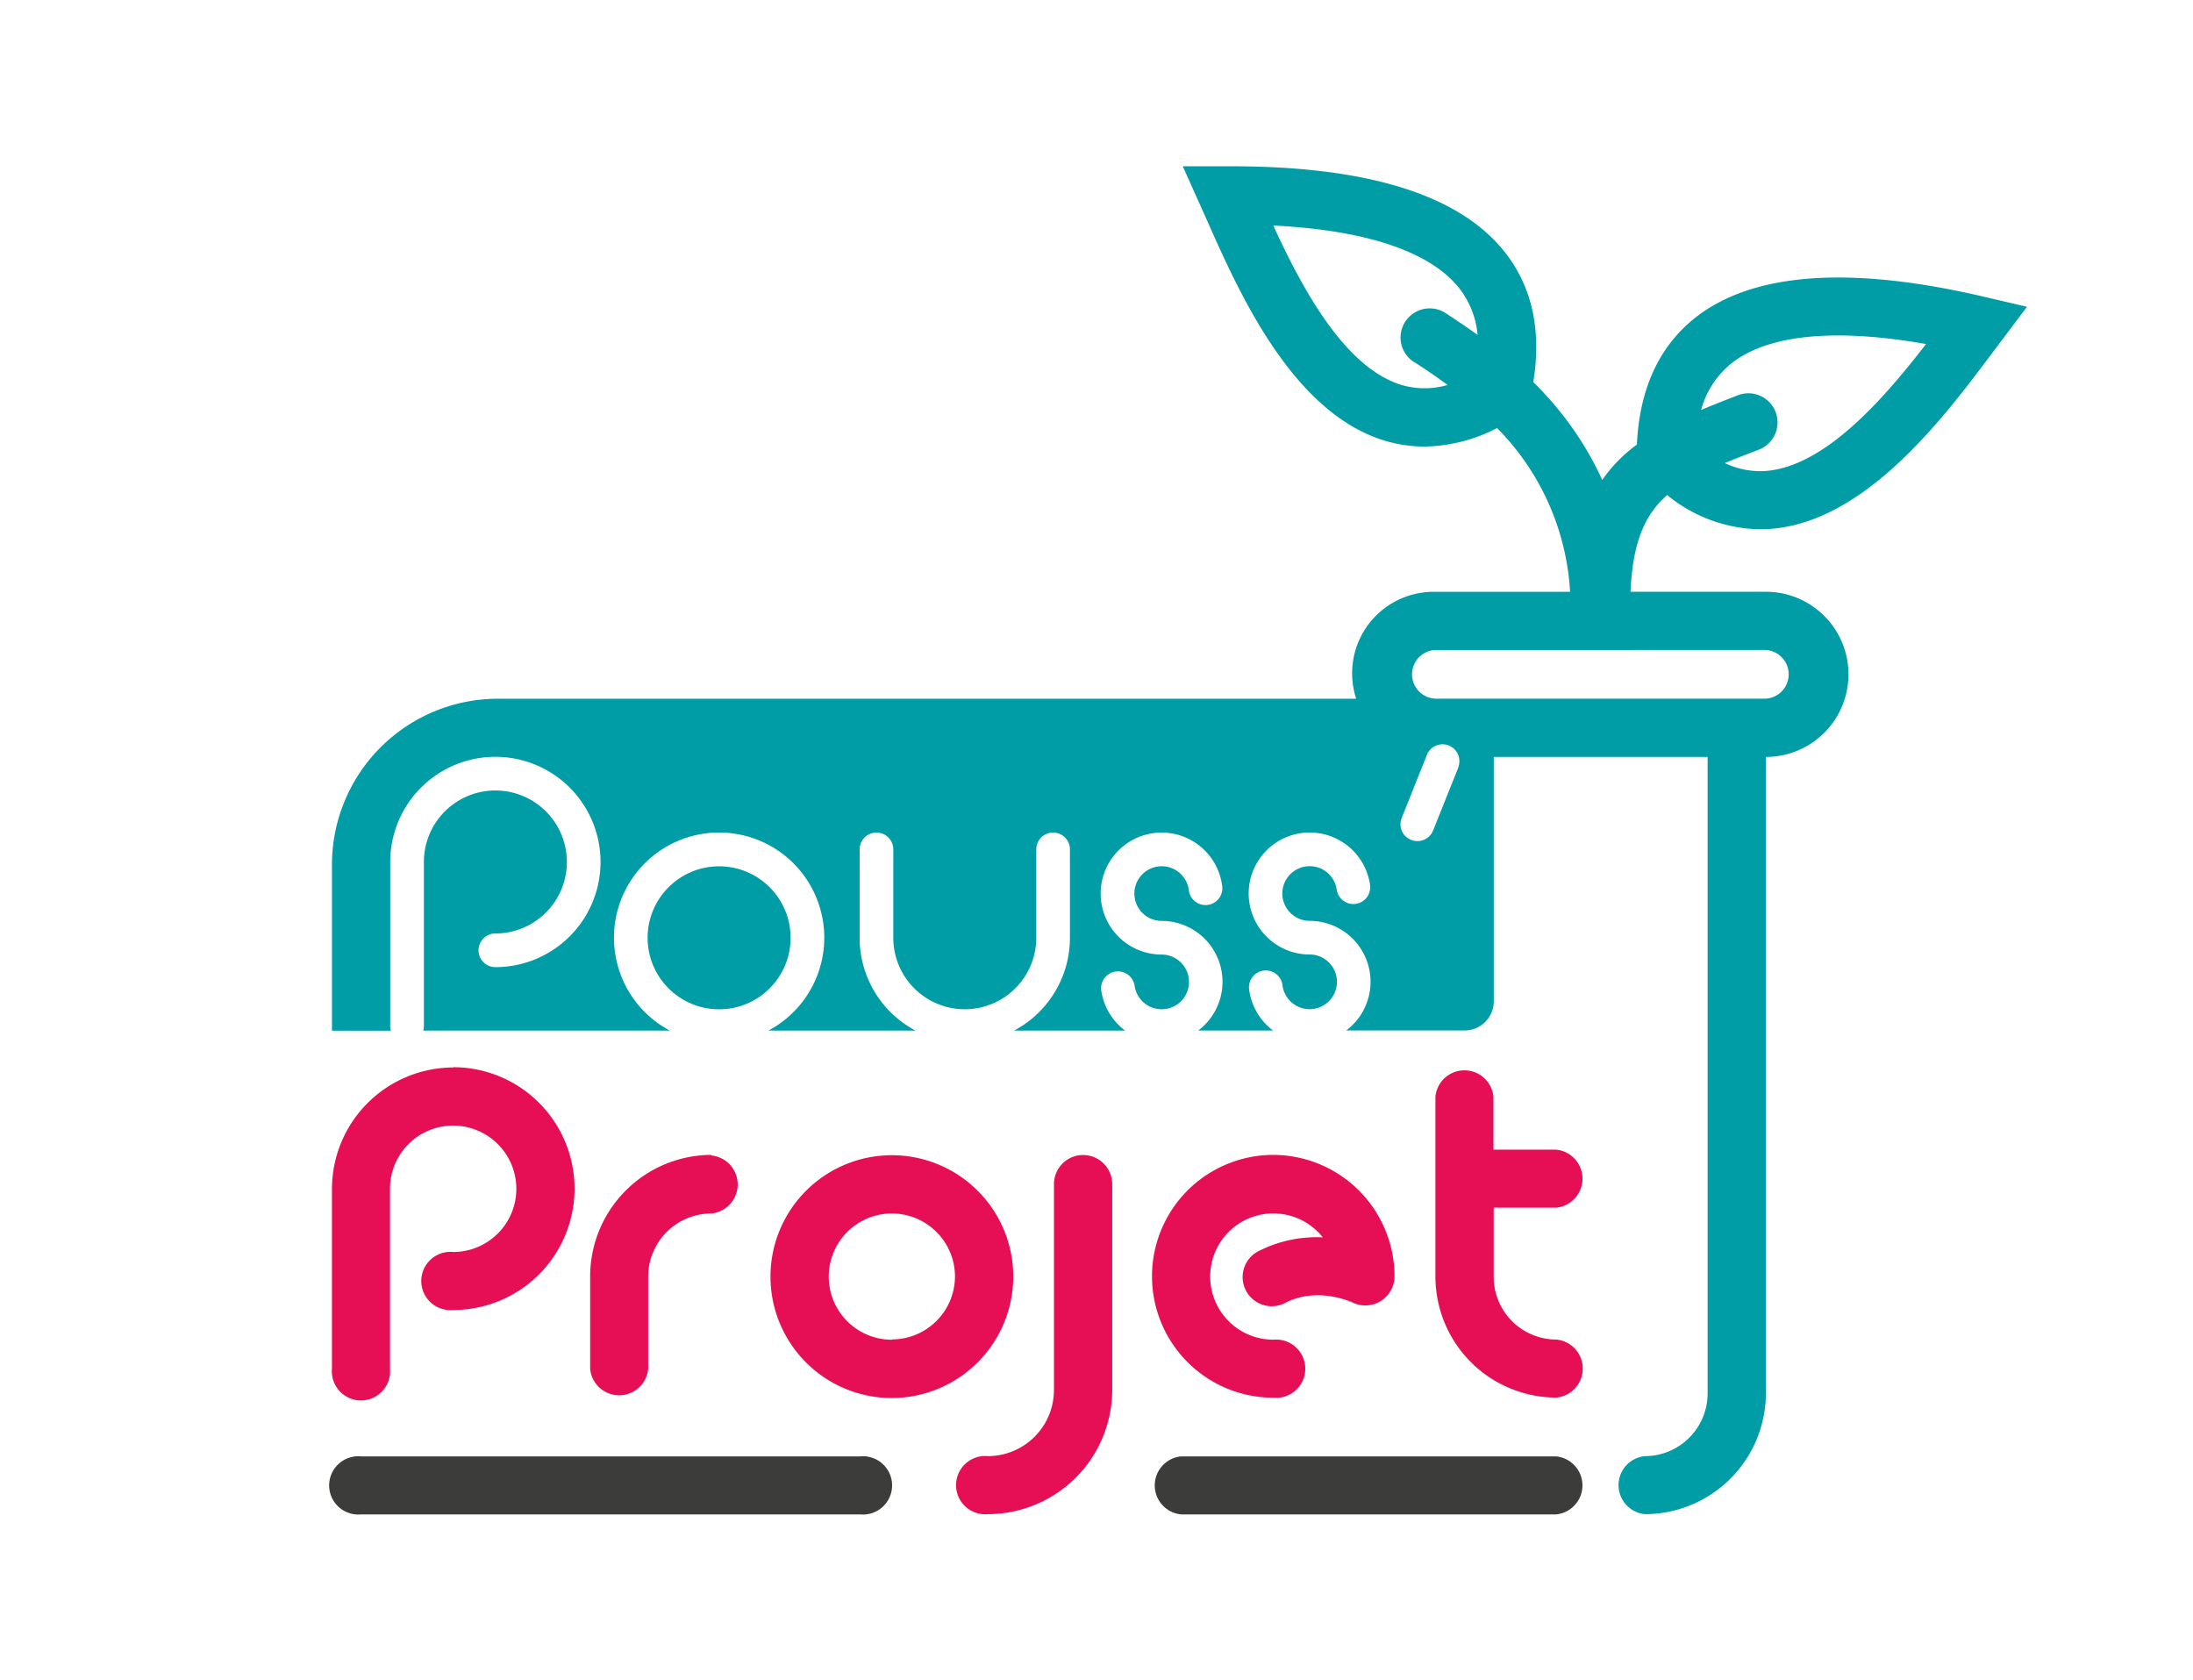
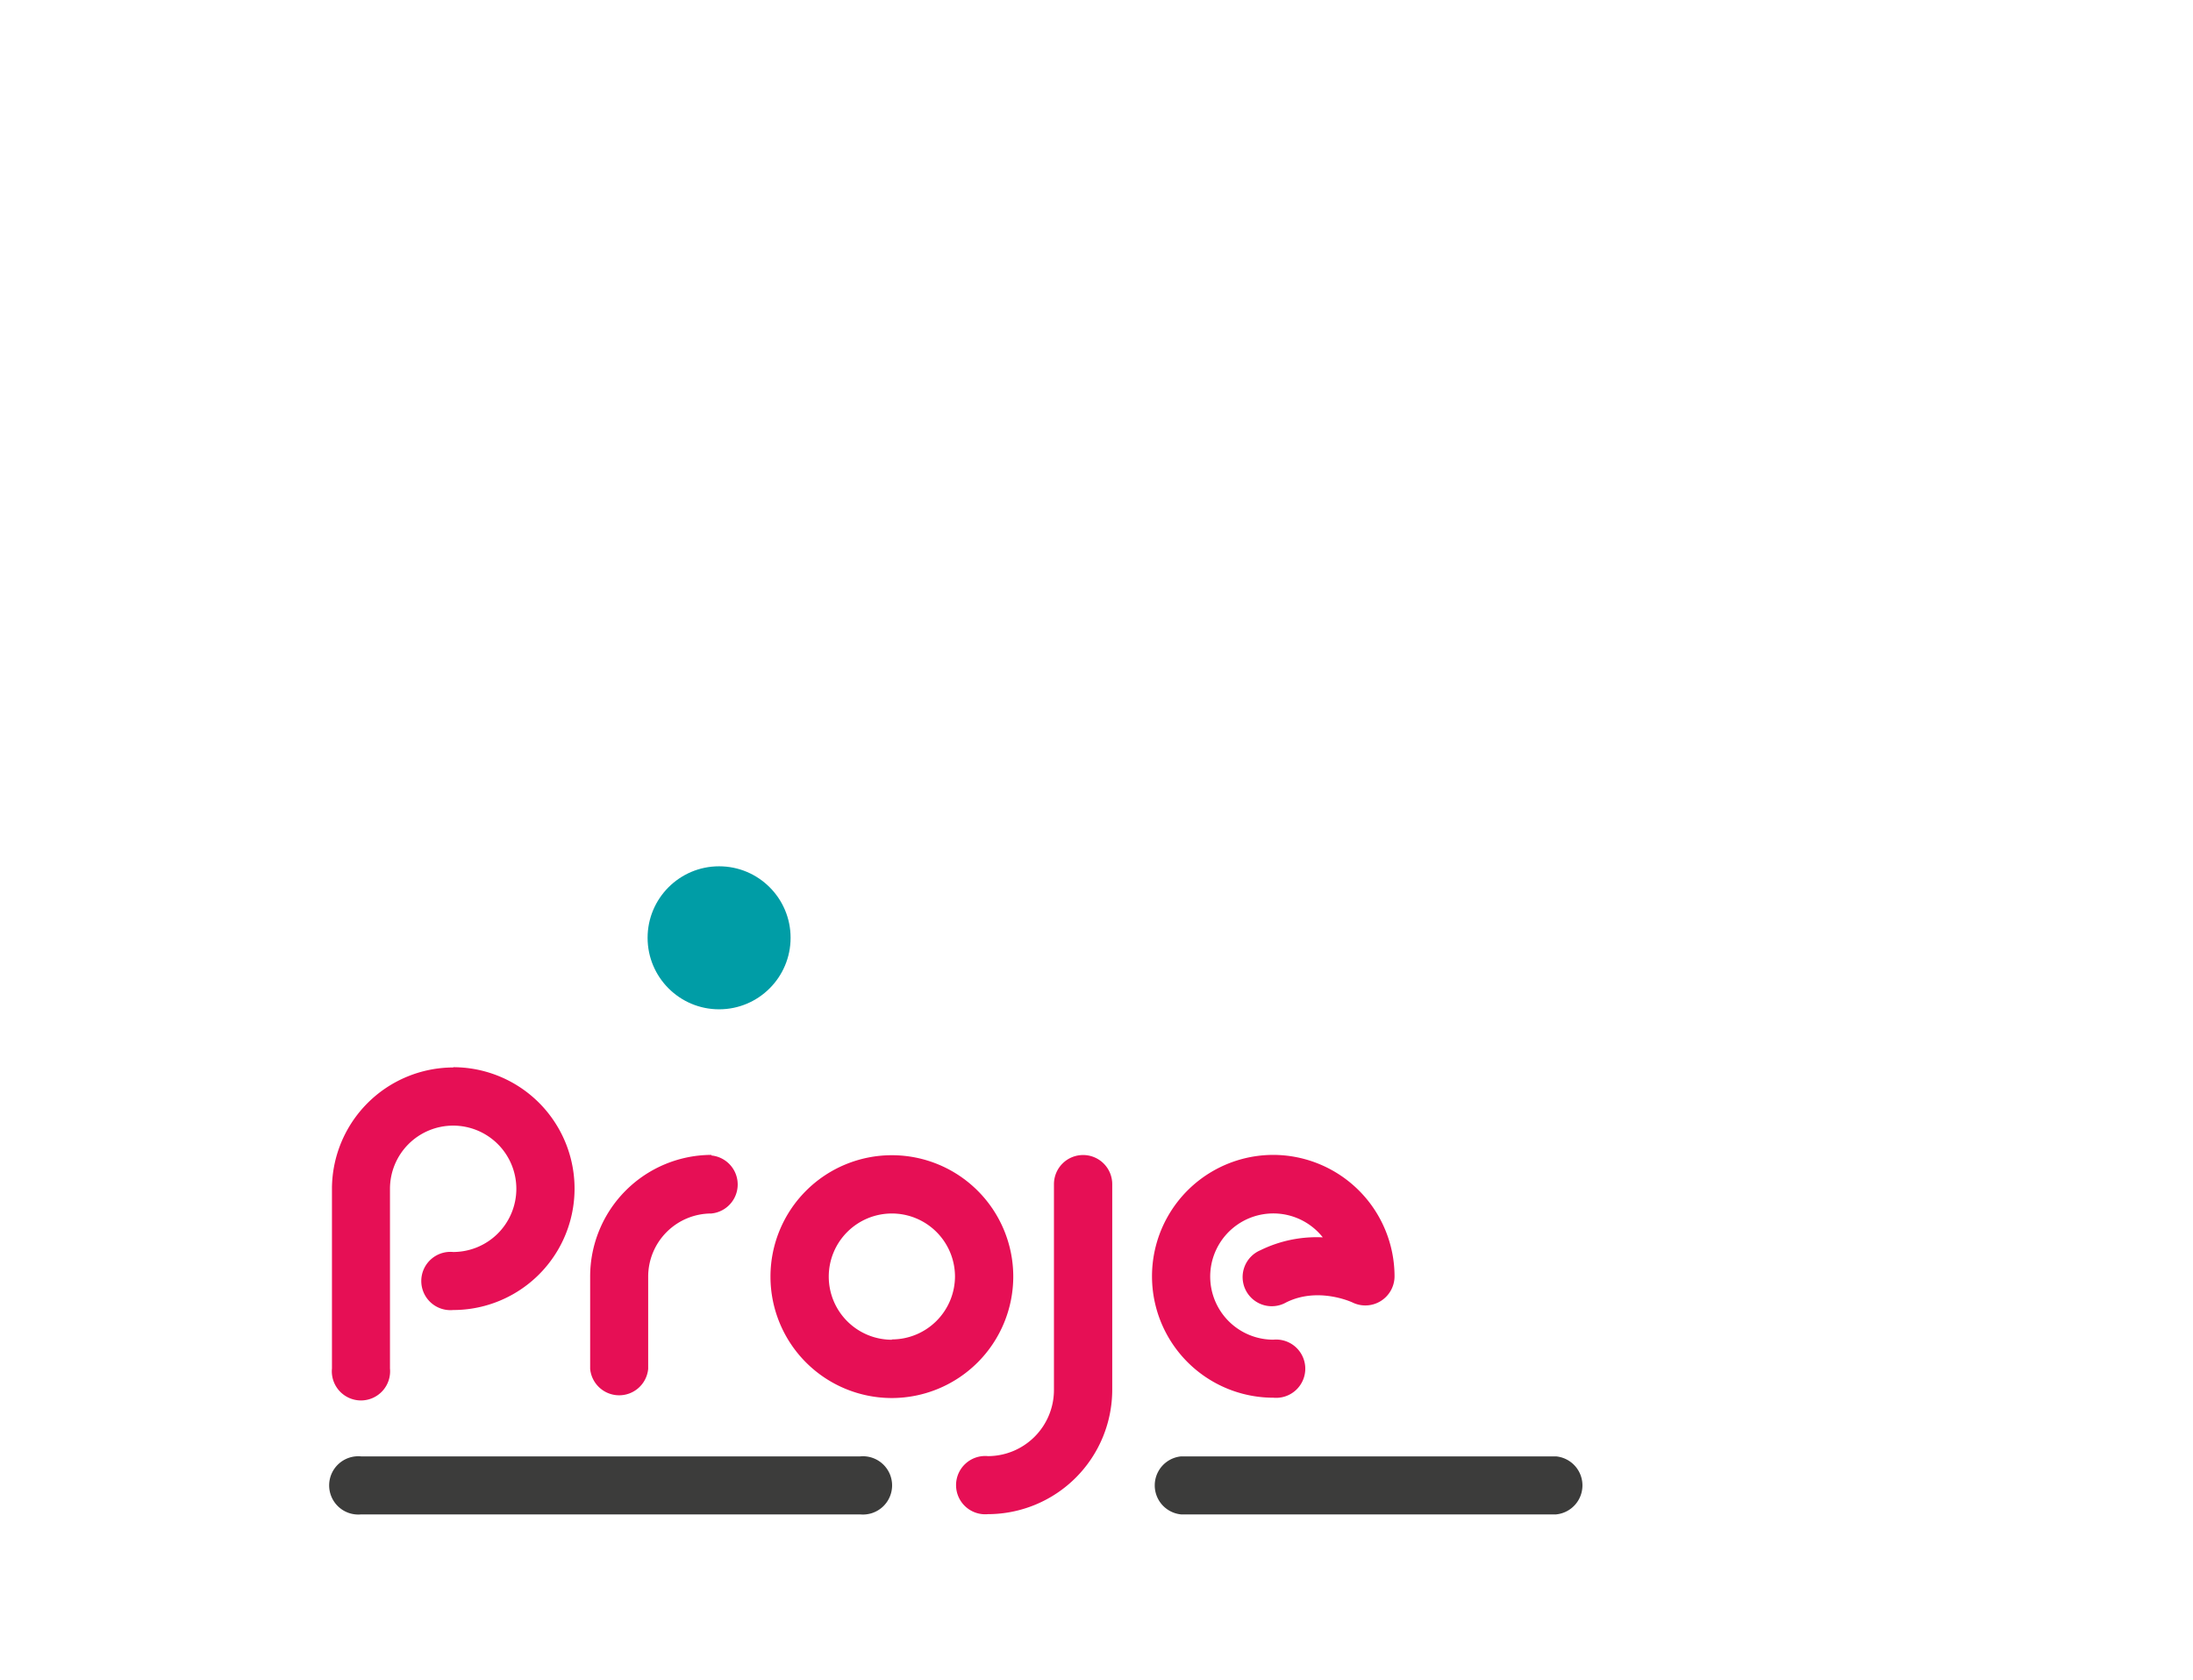
<svg xmlns="http://www.w3.org/2000/svg" id="Calque_1" data-name="Calque 1" viewBox="0 0 340.16 260.62">
  <defs>
    <style>.cls-1{fill:#e60f55;}.cls-2{fill:#009da6;}.cls-3{fill:#3c3c3b;}</style>
  </defs>
  <path class="cls-1" d="M70.33,165.56a18.86,18.86,0,0,0-18.84,18.83v27.87a4.52,4.52,0,1,0,9,0V184.39a9.8,9.8,0,1,1,9.8,9.79,4.52,4.52,0,1,0,0,9,18.83,18.83,0,0,0,0-37.66Z" />
  <path class="cls-1" d="M110.37,179.12A18.86,18.86,0,0,0,91.54,198v14.31a4.52,4.52,0,0,0,9,0V198a9.8,9.8,0,0,1,9.79-9.79,4.52,4.52,0,0,0,0-9Z" />
  <path class="cls-1" d="M157.17,198a18.83,18.83,0,1,0-18.83,18.83A18.86,18.86,0,0,0,157.17,198Zm-18.83,9.79a9.79,9.79,0,1,1,9.79-9.79A9.8,9.8,0,0,1,138.34,207.74Z" />
  <path class="cls-1" d="M168,179.14a4.52,4.52,0,0,0-4.52,4.52v31.93a10.26,10.26,0,0,1-10.24,10.25,4.52,4.52,0,1,0,0,9,19.31,19.31,0,0,0,19.28-19.29V183.66A4.52,4.52,0,0,0,168,179.14Z" />
  <path class="cls-1" d="M197.52,179.12a18.83,18.83,0,1,0,0,37.66,4.52,4.52,0,1,0,0-9,9.79,9.79,0,1,1,7.66-15.87,19.77,19.77,0,0,0-9.68,2,4.52,4.52,0,1,0,4,8.09c5-2.49,10.25,0,10.27,0a4.53,4.53,0,0,0,6.54-4.05A18.86,18.86,0,0,0,197.52,179.12Z" />
-   <path class="cls-1" d="M241.37,187.31a4.52,4.52,0,0,0,0-9h-9.72V170.1a4.52,4.52,0,0,0-9,0V198a18.78,18.78,0,0,0,18.76,18.76,4.52,4.52,0,0,0,0-9,9.73,9.73,0,0,1-9.72-9.72V187.31Z" />
-   <path class="cls-2" d="M307.64,46c-20.81-4.85-35.86-3.73-44.74,3.32-5.61,4.46-8.6,11.08-9,19.64a22.72,22.72,0,0,0-5.37,5.48,50.69,50.69,0,0,0-10.7-15.17c1.31-8.07-.19-14.9-4.53-20.31-7.1-8.85-21.5-13.25-42.89-13.17l-6.95,0,3.8,8.47c4.93,11.11,13.18,29.71,27.48,34.07a21.24,21.24,0,0,0,6.21.93,25.18,25.18,0,0,0,11.26-2.87,39.27,39.27,0,0,1,11.33,25.4h-21a12.64,12.64,0,0,0-12.18,16.58H77.24a25.75,25.75,0,0,0-25.75,25.75v25.74h9.15a2.63,2.63,0,0,1-.11-.7V133.71A16.31,16.31,0,1,1,76.84,150a2.61,2.61,0,0,1,0-5.22,11.09,11.09,0,1,0-11.09-11.08v25.44a2.63,2.63,0,0,1-.1.7H103.9a16.31,16.31,0,1,1,15.29,0H142a16.3,16.3,0,0,1-8.66-14.4v-13.7a2.61,2.61,0,1,1,5.22,0v13.7a11.09,11.09,0,1,0,22.18,0v-13.7a2.61,2.61,0,1,1,5.22,0v13.7a16.3,16.3,0,0,1-8.66,14.4h17.22a9.45,9.45,0,0,1-3.7-6.2,2.61,2.61,0,0,1,5.17-.74,4.24,4.24,0,1,0,4.2-4.85,9.46,9.46,0,1,1,9.36-10.8,2.61,2.61,0,1,1-5.16.73,4.24,4.24,0,1,0-4.2,4.85,9.45,9.45,0,0,1,5.67,17h11.61a9.44,9.44,0,0,1-3.69-6.2,2.61,2.61,0,1,1,5.16-.74,4.24,4.24,0,1,0,4.2-4.85,9.46,9.46,0,1,1,9.37-10.8,2.61,2.61,0,1,1-5.17.73,4.24,4.24,0,1,0-4.2,4.85,9.45,9.45,0,0,1,5.68,17h17.89v0c.16,0,.31,0,.47,0a4.52,4.52,0,0,0,4.52-4.51V117.4h33.17v98.72a9.73,9.73,0,0,1-9.72,9.72,4.52,4.52,0,0,0,0,9,18.79,18.79,0,0,0,18.76-18.76V117.4a12.81,12.81,0,0,0,0-25.62h-21c.35-7.62,2.16-11.9,5.69-15a23.2,23.2,0,0,0,14.38,5.31c.52,0,1,0,1.57-.06C289.37,81,301.55,64.69,308.83,55l5.58-7.42ZM219.31,56.12c1.72,1.1,3.48,2.3,5.23,3.59a12.82,12.82,0,0,1-7.14,0c-8.91-2.72-15.49-15.14-19.9-24.73,17.91.89,25.54,5.6,28.77,9.63a13.73,13.73,0,0,1,2.93,7.34c-1.72-1.24-3.41-2.37-5-3.41a4.52,4.52,0,1,0-4.87,7.62Zm6.9,62.9-3.92,9.79a2.61,2.61,0,0,1-2.42,1.64,2.54,2.54,0,0,1-1-.19,2.6,2.6,0,0,1-1.45-3.39l3.91-9.79a2.61,2.61,0,0,1,4.85,1.94Zm47.65-18.21a3.78,3.78,0,0,1,0,7.55H222.61a3.78,3.78,0,0,1,0-7.55Zm0-27.76a12.73,12.73,0,0,1-6.32-1.23c1.62-.67,3.37-1.35,5.28-2.08a4.52,4.52,0,0,0-3.25-8.44c-2,.78-3.92,1.53-5.71,2.29a14,14,0,0,1,4.7-7.23c4.05-3.22,12.53-6.11,30.19-3C292.28,61.73,283.11,72.38,273.82,73.05Z" />
  <circle class="cls-2" cx="111.54" cy="145.45" r="11.09" />
  <path class="cls-3" d="M133.44,234.88H56a4.52,4.52,0,1,1,0-9h77.43a4.52,4.52,0,1,1,0,9Z" />
  <path class="cls-3" d="M241.36,234.88H183.21a4.52,4.52,0,0,1,0-9h58.15a4.52,4.52,0,0,1,0,9Z" />
</svg>